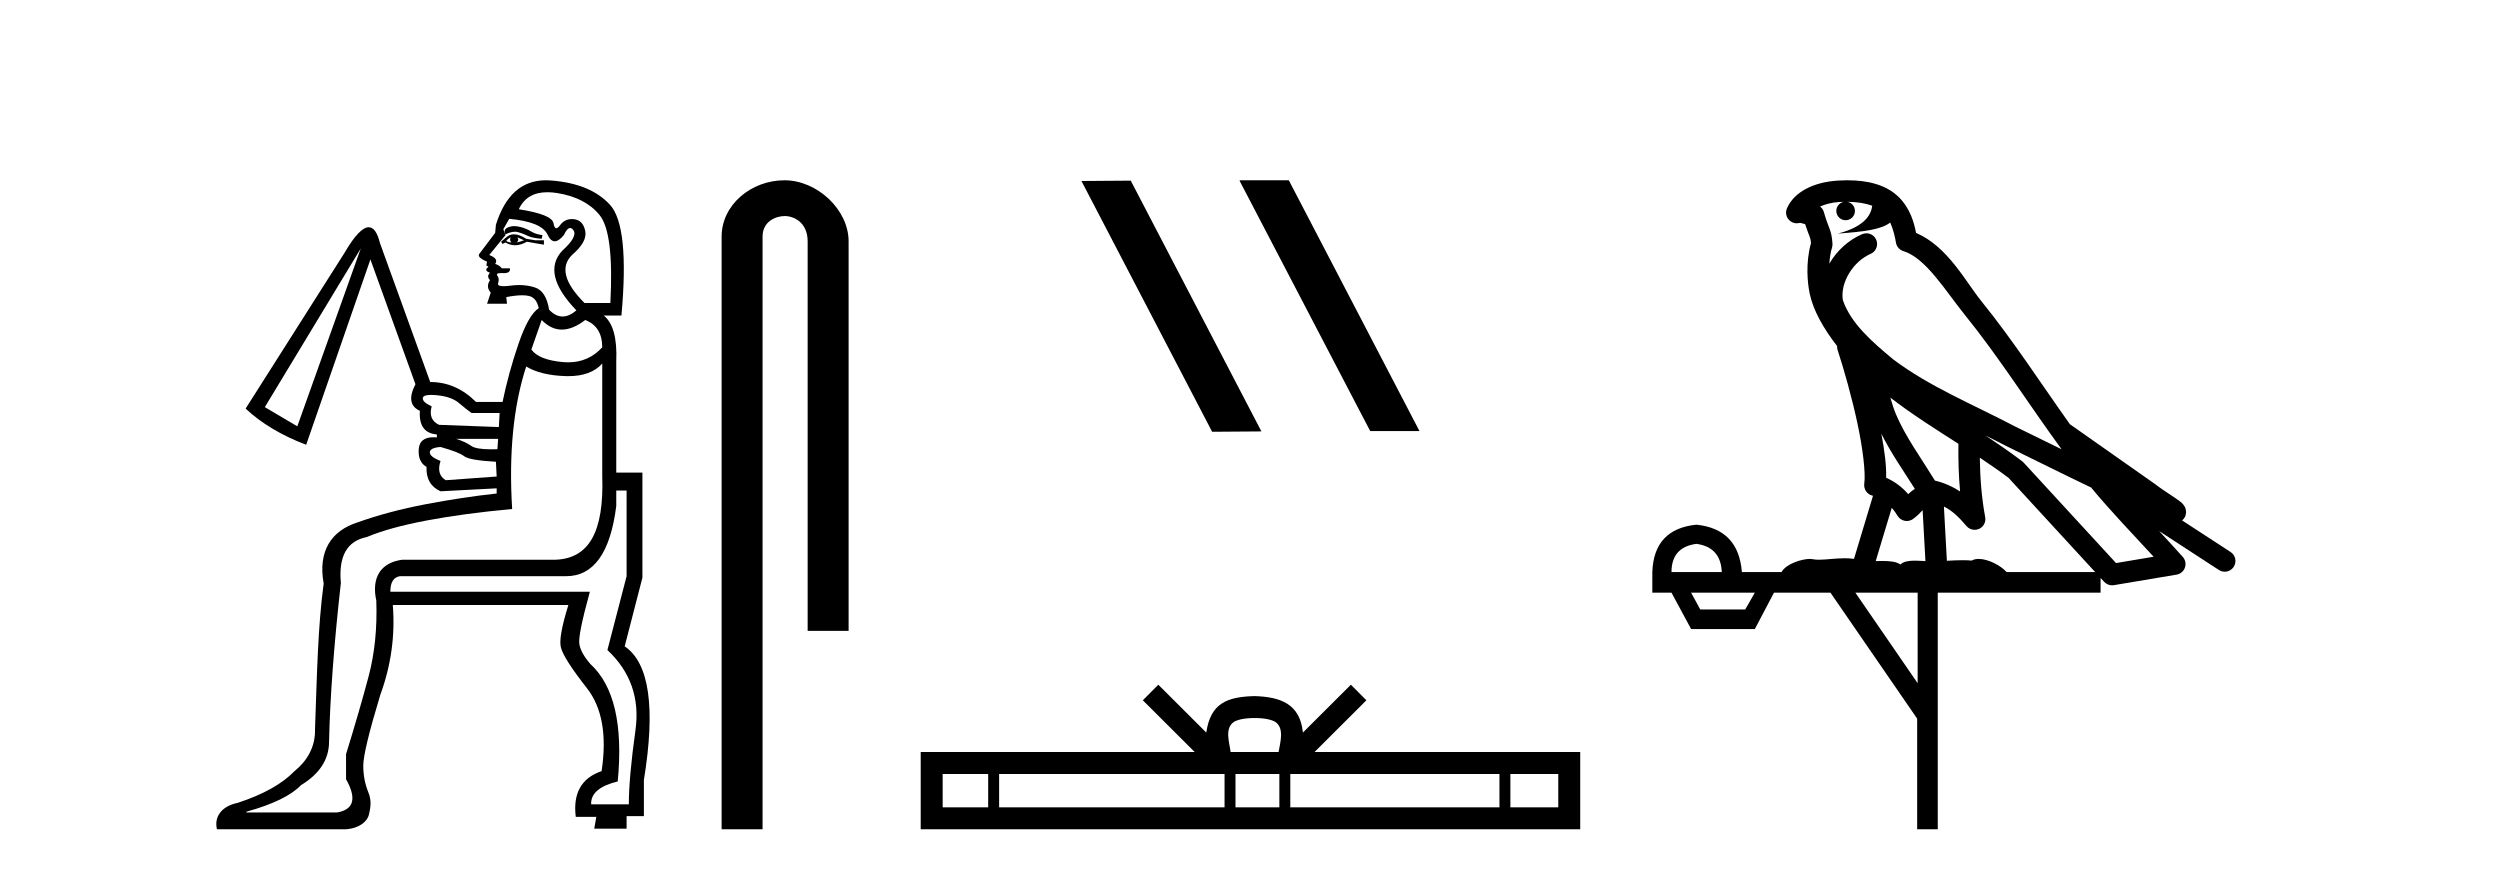
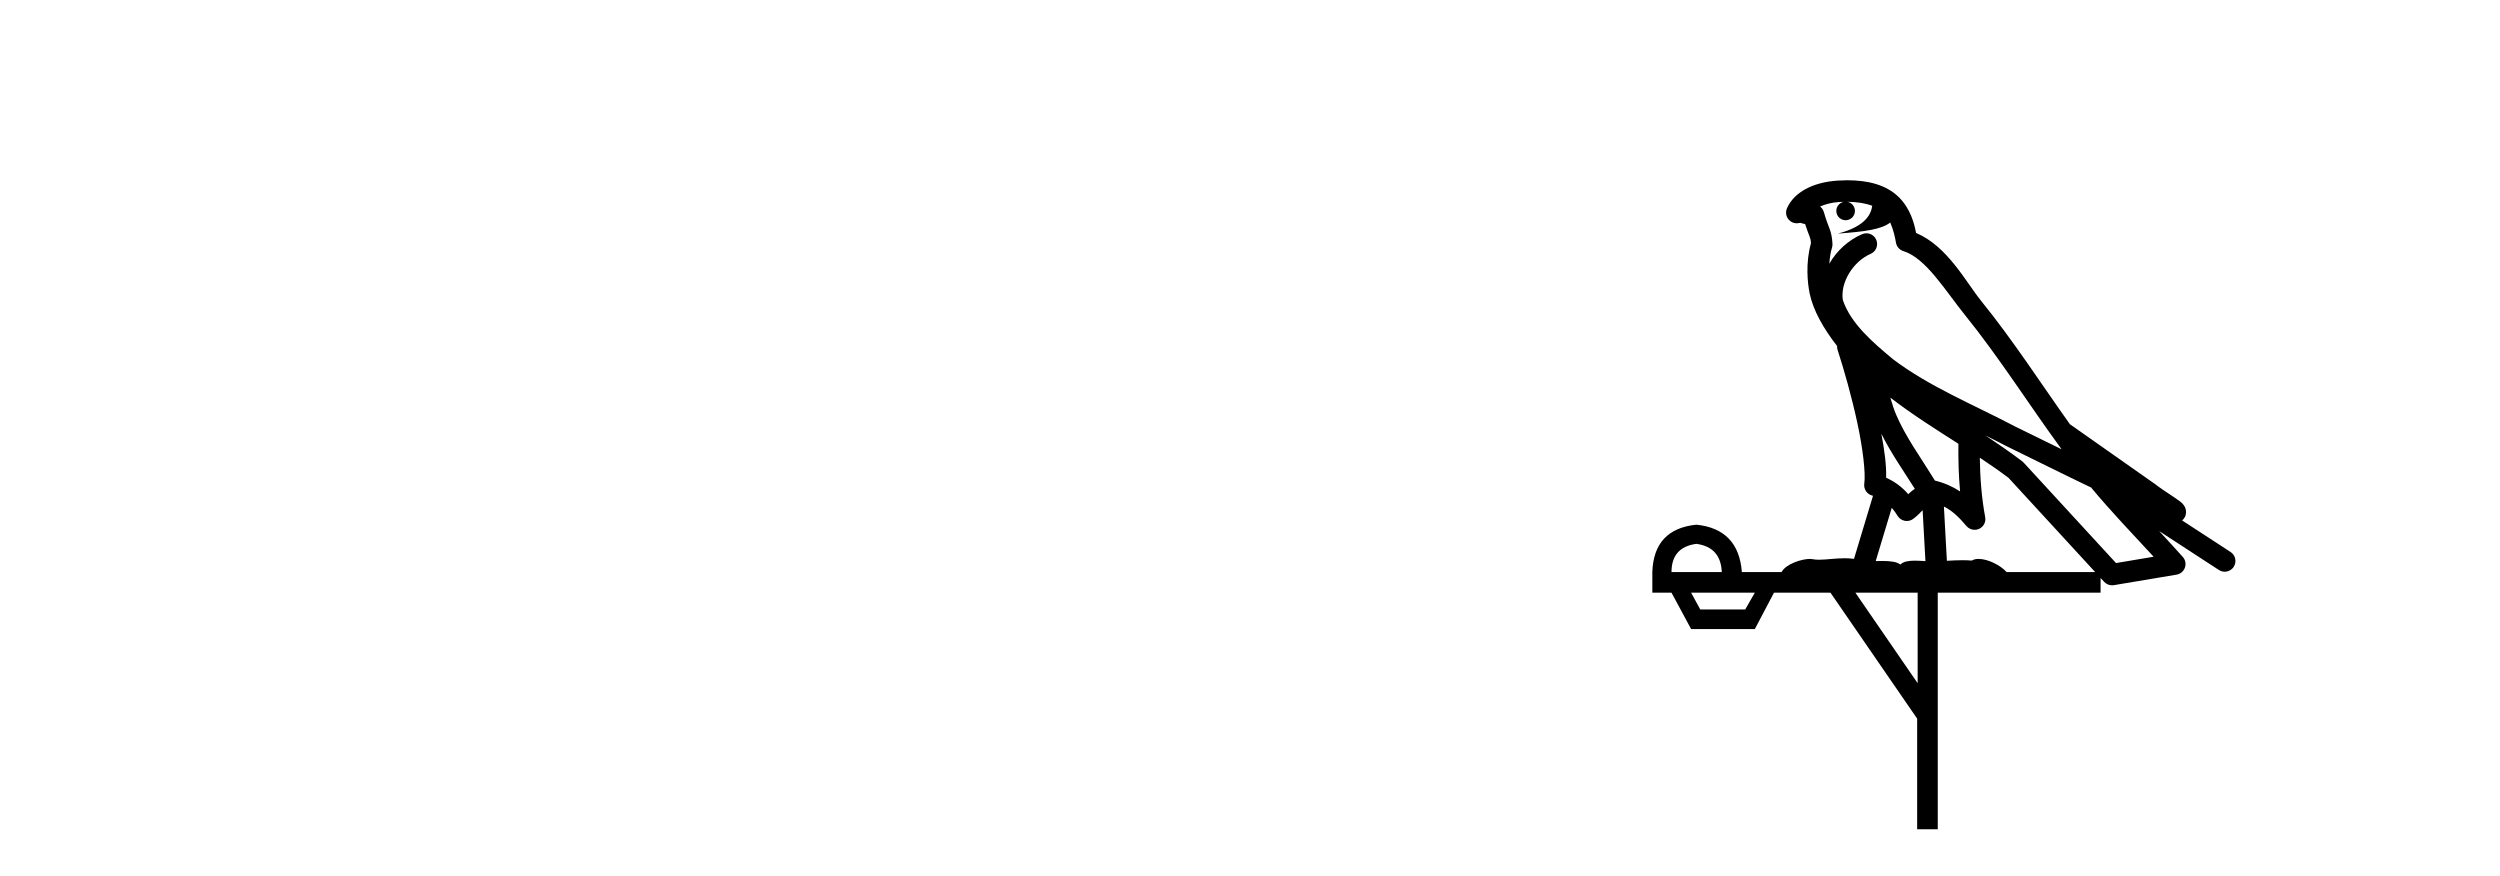
<svg xmlns="http://www.w3.org/2000/svg" width="117.0" height="41.0">
-   <path d="M 24.062 10.582 C 23.997 10.582 23.937 10.59 23.883 10.605 C 23.756 10.639 23.675 10.685 23.641 10.743 C 23.606 10.8 23.612 10.875 23.658 10.967 C 23.823 10.885 23.97 10.844 24.099 10.844 C 24.151 10.844 24.2 10.851 24.246 10.864 C 24.407 10.91 24.557 10.967 24.695 11.036 C 24.833 11.106 25.052 11.152 25.351 11.175 L 25.386 11.002 C 25.179 10.979 25 10.921 24.85 10.829 C 24.701 10.737 24.534 10.668 24.349 10.622 C 24.244 10.596 24.148 10.582 24.062 10.582 ZM 23.9 11.106 C 23.854 11.198 23.865 11.278 23.935 11.347 C 23.842 11.347 23.762 11.324 23.693 11.278 C 23.739 11.209 23.808 11.152 23.9 11.106 ZM 24.211 11.106 L 24.522 11.244 C 24.407 11.29 24.292 11.324 24.176 11.347 C 24.269 11.278 24.28 11.198 24.211 11.106 ZM 24.053 10.966 C 23.916 10.966 23.796 11.012 23.693 11.106 L 23.451 11.313 L 23.52 11.417 L 23.658 11.347 C 23.799 11.434 23.948 11.478 24.104 11.478 C 24.28 11.478 24.465 11.423 24.66 11.313 L 25.248 11.417 L 25.455 11.451 L 25.455 11.244 L 25.04 11.244 L 24.626 11.175 C 24.41 11.035 24.219 10.966 24.053 10.966 ZM 25.618 8.996 C 25.756 8.996 25.903 9.008 26.06 9.032 C 26.947 9.171 27.615 9.516 28.064 10.069 C 28.513 10.622 28.68 11.992 28.565 14.181 L 27.355 14.181 C 26.411 13.236 26.215 12.488 26.768 11.935 C 27.252 11.52 27.459 11.146 27.39 10.812 C 27.321 10.478 27.148 10.294 26.872 10.259 C 26.834 10.254 26.797 10.252 26.762 10.252 C 26.537 10.252 26.354 10.346 26.215 10.535 C 26.144 10.632 26.084 10.681 26.035 10.681 C 25.974 10.681 25.93 10.603 25.904 10.449 C 25.858 10.173 25.317 9.954 24.28 9.793 C 24.527 9.261 24.973 8.996 25.618 8.996 ZM 23.831 10.242 C 24.845 10.334 25.443 10.582 25.628 10.985 C 25.721 11.189 25.832 11.291 25.962 11.291 C 26.087 11.291 26.229 11.195 26.388 11.002 C 26.491 10.781 26.589 10.671 26.683 10.671 C 26.736 10.671 26.787 10.707 26.837 10.777 C 26.975 10.973 26.803 11.29 26.319 11.728 C 25.651 12.442 25.87 13.375 26.975 14.526 C 26.752 14.717 26.536 14.812 26.328 14.812 C 26.109 14.812 25.898 14.705 25.697 14.492 C 25.605 13.916 25.386 13.57 25.04 13.455 C 24.81 13.378 24.562 13.34 24.295 13.34 C 24.162 13.34 24.025 13.35 23.883 13.369 C 23.757 13.386 23.653 13.394 23.568 13.394 C 23.365 13.394 23.28 13.346 23.313 13.248 C 23.359 13.11 23.347 12.995 23.278 12.902 C 23.217 12.82 23.278 12.78 23.462 12.78 C 23.485 12.78 23.51 12.78 23.537 12.781 C 23.553 12.782 23.569 12.783 23.584 12.783 C 23.793 12.783 23.887 12.707 23.865 12.557 L 23.485 12.557 C 23.416 12.465 23.313 12.396 23.174 12.35 C 23.29 12.188 23.197 12.05 22.898 11.935 L 23.658 11.002 L 23.555 10.726 L 23.831 10.242 ZM 27.39 14.976 C 27.92 15.183 28.185 15.609 28.185 16.254 C 27.757 16.723 27.225 16.957 26.59 16.957 C 26.507 16.957 26.422 16.953 26.336 16.945 C 25.587 16.876 25.098 16.68 24.868 16.358 L 25.351 14.976 C 25.639 15.275 25.953 15.425 26.293 15.425 C 26.633 15.425 26.998 15.275 27.39 14.976 ZM 16.886 11.624 L 13.914 19.951 L 12.394 19.053 L 16.886 11.624 ZM 20.173 18.482 C 20.261 18.482 20.362 18.488 20.479 18.5 C 20.917 18.546 21.251 18.667 21.481 18.863 C 21.712 19.059 21.907 19.214 22.069 19.329 L 23.382 19.329 L 23.347 19.986 L 20.548 19.882 C 20.203 19.721 20.088 19.433 20.203 19.018 C 19.903 18.88 19.765 18.748 19.788 18.621 C 19.805 18.528 19.933 18.482 20.173 18.482 ZM 23.313 20.539 L 23.278 21.023 C 23.179 21.026 23.085 21.028 22.997 21.028 C 22.513 21.028 22.198 20.974 22.051 20.867 C 21.879 20.74 21.643 20.631 21.343 20.539 ZM 20.617 20.919 C 21.193 21.08 21.562 21.224 21.723 21.351 C 21.884 21.478 22.38 21.564 23.209 21.61 L 23.244 22.301 L 20.859 22.474 C 20.56 22.29 20.479 21.99 20.617 21.575 C 20.272 21.437 20.105 21.299 20.116 21.161 C 20.128 21.023 20.295 20.942 20.617 20.919 ZM 29.325 22.958 L 29.325 26.966 L 28.427 30.421 C 29.509 31.435 29.947 32.685 29.74 34.17 C 29.532 35.656 29.429 36.814 29.429 37.643 L 27.666 37.643 C 27.643 37.136 28.058 36.779 28.91 36.572 C 29.164 33.923 28.738 32.091 27.632 31.078 C 27.332 30.732 27.16 30.421 27.114 30.145 C 27.067 29.868 27.229 29.062 27.597 27.726 L 27.597 27.692 L 18.268 27.692 C 18.268 27.254 18.417 27.012 18.717 26.966 L 26.492 26.966 C 27.782 26.966 28.565 25.872 28.841 23.683 L 28.841 22.958 ZM 28.185 17.014 L 28.185 22.267 C 28.277 24.939 27.54 26.15 25.973 26.196 L 18.821 26.196 C 17.784 26.334 17.381 27.07 17.611 28.106 C 17.657 29.396 17.536 30.583 17.248 31.665 C 16.96 32.748 16.609 33.957 16.195 35.293 L 16.195 36.468 C 16.701 37.367 16.563 37.885 15.78 38.023 L 11.53 38.023 L 11.53 37.989 C 12.774 37.643 13.626 37.228 14.087 36.745 C 14.962 36.215 15.4 35.535 15.4 34.706 C 15.446 32.633 15.63 30.156 15.953 27.277 C 15.837 26.033 16.241 25.319 17.162 25.135 C 17.876 24.835 18.815 24.576 19.978 24.357 C 21.141 24.138 22.472 23.96 23.969 23.821 C 23.808 21.218 24.027 18.995 24.626 17.153 C 25.086 17.429 25.703 17.579 26.474 17.602 C 26.515 17.603 26.555 17.604 26.594 17.604 C 27.305 17.604 27.836 17.407 28.185 17.014 ZM 25.551 8.437 C 24.423 8.437 23.643 9.131 23.209 10.518 L 23.174 10.898 C 22.76 11.451 22.512 11.779 22.431 11.883 C 22.351 11.987 22.472 12.108 22.794 12.246 L 22.76 12.419 L 22.863 12.488 C 22.702 12.603 22.725 12.695 22.933 12.764 C 22.817 12.879 22.817 12.995 22.933 13.11 C 22.794 13.317 22.806 13.513 22.967 13.697 L 22.794 14.215 L 23.727 14.215 L 23.693 13.904 C 23.99 13.848 24.24 13.819 24.442 13.819 C 24.568 13.819 24.675 13.83 24.764 13.853 C 24.994 13.91 25.144 14.1 25.213 14.423 C 24.891 14.63 24.574 15.189 24.263 16.099 C 23.952 17.009 23.704 17.913 23.52 18.811 L 22.276 18.811 C 21.654 18.189 20.94 17.878 20.134 17.878 L 17.784 11.382 C 17.662 10.884 17.486 10.635 17.256 10.635 C 16.966 10.635 16.589 11.033 16.125 11.831 L 11.495 19.122 C 12.232 19.813 13.177 20.378 14.329 20.815 L 17.335 12.142 L 19.443 17.982 C 19.12 18.604 19.189 19.018 19.65 19.226 C 19.604 19.917 19.869 20.285 20.445 20.332 L 20.445 20.47 C 20.39 20.465 20.339 20.463 20.289 20.463 C 19.86 20.463 19.629 20.644 19.598 21.005 C 19.564 21.408 19.684 21.691 19.961 21.852 C 19.938 22.405 20.157 22.785 20.617 22.992 L 23.244 22.854 L 23.244 23.096 C 22.184 23.211 21.078 23.378 19.926 23.597 C 18.775 23.816 17.715 24.098 16.747 24.443 C 15.503 24.835 14.872 25.791 15.148 27.311 C 14.872 29.339 14.835 31.608 14.743 34.119 C 14.766 34.971 14.358 35.627 13.783 36.088 C 13.207 36.687 12.32 37.182 11.122 37.574 C 10.339 37.735 10.016 38.256 10.154 38.809 L 16.195 38.809 C 16.84 38.763 17.197 38.426 17.266 38.127 C 17.335 37.827 17.404 37.482 17.242 37.09 C 17.081 36.699 17.001 36.278 17.001 35.829 C 17.001 35.38 17.265 34.28 17.795 32.529 C 18.302 31.147 18.498 29.742 18.383 28.313 L 26.6 28.313 C 26.278 29.35 26.163 30.018 26.255 30.318 C 26.347 30.663 26.75 31.291 27.464 32.201 C 28.178 33.111 28.409 34.406 28.155 36.088 C 27.211 36.411 26.808 37.125 26.946 38.23 L 27.908 38.23 L 27.81 38.783 L 29.325 38.783 L 29.325 38.196 L 30.134 38.196 L 30.134 36.503 C 30.687 33.116 30.388 31.032 29.236 30.248 L 30.065 27.035 L 30.065 22.117 L 28.841 22.117 L 28.841 16.911 C 28.887 15.828 28.692 15.114 28.254 14.768 L 29.083 14.768 C 29.337 11.981 29.158 10.253 28.548 9.585 C 27.937 8.917 27.01 8.537 25.766 8.445 C 25.693 8.44 25.621 8.437 25.551 8.437 Z" style="fill:#000000;stroke:none" />
-   <path d="M 36.716 8.437 C 35.147 8.437 33.772 9.591 33.772 11.072 L 33.772 38.809 L 35.688 38.809 L 35.688 11.072 C 35.688 10.346 36.327 10.111 36.728 10.111 C 37.15 10.111 37.798 10.406 37.798 11.296 L 37.798 29.526 L 39.715 29.526 L 39.715 11.296 C 39.715 9.813 38.246 8.437 36.716 8.437 Z" style="fill:#000000;stroke:none" />
-   <path d="M 58.044 8.437 L 58.009 8.454 L 64.125 20.173 L 66.431 20.173 L 60.316 8.437 ZM 52.919 8.454 L 50.612 8.471 L 56.728 20.207 L 59.034 20.19 L 52.919 8.454 Z" style="fill:#000000;stroke:none" />
-   <path d="M 58.715 33.604 C 59.216 33.604 59.517 33.689 59.673 33.778 C 60.127 34.068 59.911 34.761 59.837 35.195 L 57.593 35.195 C 57.539 34.752 57.294 34.076 57.758 33.778 C 57.914 33.689 58.215 33.604 58.715 33.604 ZM 46.247 36.222 L 46.247 37.782 L 44.117 37.782 L 44.117 36.222 ZM 57.309 36.222 L 57.309 37.782 L 46.759 37.782 L 46.759 36.222 ZM 59.874 36.222 L 59.874 37.782 L 57.821 37.782 L 57.821 36.222 ZM 70.174 36.222 L 70.174 37.782 L 60.386 37.782 L 60.386 36.222 ZM 72.927 36.222 L 72.927 37.782 L 70.686 37.782 L 70.686 36.222 ZM 54.209 32.045 L 53.484 32.773 L 55.912 35.195 L 43.089 35.195 L 43.089 38.809 L 73.954 38.809 L 73.954 35.195 L 61.519 35.195 L 63.947 32.773 L 63.221 32.045 L 60.976 34.284 C 60.841 32.927 59.911 32.615 58.715 32.577 C 57.437 32.611 56.653 32.9 56.454 34.284 L 54.209 32.045 Z" style="fill:#000000;stroke:none" />
  <path d="M 86.453 9.444 C 86.907 9.448 87.305 9.513 87.621 9.628 C 87.568 10.005 87.336 10.588 86.013 10.932 C 87.244 10.843 88.048 10.742 88.463 10.414 C 88.613 10.752 88.695 11.134 88.73 11.353 C 88.761 11.541 88.896 11.696 89.079 11.752 C 90.133 12.075 91.059 13.629 91.948 14.728 C 93.55 16.707 94.936 18.912 96.483 21.026 C 95.769 20.676 95.056 20.326 94.339 19.976 C 92.346 18.928 90.299 18.102 88.591 16.81 C 87.598 15.983 86.614 15.129 86.244 14.04 C 86.117 13.201 86.745 12.229 87.54 11.883 C 87.757 11.792 87.882 11.563 87.84 11.332 C 87.799 11.1 87.603 10.928 87.368 10.918 C 87.36 10.918 87.353 10.918 87.346 10.918 C 87.274 10.918 87.204 10.933 87.138 10.963 C 86.503 11.24 85.958 11.735 85.613 12.342 C 85.63 12.085 85.666 11.822 85.739 11.585 C 85.756 11.529 85.764 11.47 85.76 11.411 C 85.744 11.099 85.691 10.882 85.622 10.698 C 85.553 10.514 85.479 10.35 85.356 9.924 C 85.326 9.821 85.264 9.73 85.18 9.665 C 85.416 9.561 85.712 9.477 86.069 9.454 C 86.141 9.449 86.21 9.449 86.28 9.447 L 86.28 9.447 C 86.085 9.49 85.939 9.664 85.939 9.872 C 85.939 10.112 86.135 10.307 86.375 10.307 C 86.616 10.307 86.811 10.112 86.811 9.872 C 86.811 9.658 86.656 9.481 86.453 9.444 ZM 88.467 18.609 C 89.489 19.396 90.581 20.083 91.653 20.769 C 91.645 21.509 91.663 22.253 91.732 22.999 C 91.383 22.771 91 22.6 90.556 22.492 C 89.896 21.42 89.172 20.432 88.729 19.384 C 88.638 19.167 88.552 18.896 88.467 18.609 ZM 88.047 20.299 C 88.508 21.223 89.096 22.054 89.614 22.877 C 89.514 22.944 89.425 23.014 89.353 23.082 C 89.334 23.099 89.324 23.111 89.307 23.128 C 89.022 22.8 88.675 22.534 88.272 22.361 C 88.288 21.773 88.192 21.065 88.047 20.299 ZM 92.908 20.376 L 92.908 20.376 C 93.237 20.539 93.565 20.703 93.886 20.872 C 93.89 20.874 93.895 20.876 93.899 20.878 C 95.216 21.52 96.531 22.18 97.863 22.816 C 98.802 23.947 99.815 24.996 100.79 26.055 C 100.203 26.154 99.617 26.252 99.03 26.351 C 97.588 24.783 96.147 23.216 94.705 21.648 C 94.685 21.626 94.663 21.606 94.639 21.588 C 94.077 21.162 93.494 20.763 92.908 20.376 ZM 88.534 23.766 C 88.632 23.877 88.723 24.001 88.807 24.141 C 88.88 24.261 89 24.345 89.137 24.373 C 89.17 24.38 89.204 24.383 89.237 24.383 C 89.342 24.383 89.445 24.35 89.531 24.288 C 89.742 24.135 89.87 23.989 89.979 23.876 L 90.11 26.261 C 89.941 26.25 89.77 26.239 89.61 26.239 C 89.329 26.239 89.081 26.275 88.939 26.42 C 88.77 26.29 88.466 26.253 88.088 26.253 C 87.991 26.253 87.889 26.256 87.783 26.26 L 88.534 23.766 ZM 79.391 25.452 C 80.153 25.556 80.549 25.997 80.579 26.774 L 78.226 26.774 C 78.226 25.997 78.614 25.556 79.391 25.452 ZM 92.655 21.42 L 92.655 21.42 C 93.117 21.727 93.569 22.039 94.001 22.365 C 95.353 23.835 96.704 25.304 98.055 26.774 L 93.911 26.774 C 93.623 26.454 93.036 26.157 92.601 26.157 C 92.478 26.157 92.367 26.181 92.278 26.235 C 92.14 26.223 91.995 26.218 91.846 26.218 C 91.611 26.218 91.364 26.23 91.114 26.245 L 90.975 23.705 L 90.975 23.705 C 91.354 23.898 91.662 24.18 92.03 24.618 C 92.128 24.734 92.27 24.796 92.414 24.796 C 92.486 24.796 92.56 24.78 92.628 24.748 C 92.834 24.651 92.949 24.427 92.907 24.203 C 92.737 23.286 92.668 22.359 92.655 21.42 ZM 82.126 27.738 L 81.677 28.522 L 79.571 28.522 L 79.145 27.738 ZM 89.746 27.738 L 89.746 31.974 L 86.832 27.738 ZM 86.465 8.437 C 86.449 8.437 86.433 8.437 86.416 8.437 C 86.281 8.438 86.144 8.443 86.006 8.452 L 86.005 8.452 C 84.834 8.528 83.955 9.003 83.63 9.749 C 83.555 9.923 83.583 10.125 83.705 10.271 C 83.802 10.387 83.943 10.451 84.09 10.451 C 84.129 10.451 84.167 10.447 84.205 10.438 C 84.235 10.431 84.241 10.427 84.247 10.427 C 84.253 10.427 84.259 10.432 84.297 10.441 C 84.334 10.449 84.396 10.467 84.48 10.489 C 84.571 10.772 84.642 10.942 84.682 11.049 C 84.727 11.17 84.741 11.213 84.753 11.386 C 84.492 12.318 84.594 13.254 84.691 13.729 C 84.852 14.516 85.339 15.378 85.976 16.194 C 85.974 16.255 85.979 16.316 85.999 16.375 C 86.307 17.319 86.667 18.6 86.924 19.795 C 87.181 20.99 87.318 22.136 87.248 22.638 C 87.213 22.892 87.375 23.132 87.624 23.194 C 87.635 23.197 87.645 23.201 87.656 23.203 L 86.767 26.155 C 86.622 26.133 86.476 26.126 86.33 26.126 C 85.897 26.126 85.47 26.195 85.127 26.195 C 85.014 26.195 84.91 26.187 84.818 26.167 C 84.787 26.16 84.748 26.157 84.703 26.157 C 84.345 26.157 83.595 26.375 83.375 26.774 L 81.52 26.774 C 81.416 25.429 80.706 24.69 79.391 24.555 C 78.061 24.69 77.374 25.429 77.329 26.774 L 77.329 27.738 L 78.226 27.738 L 79.145 29.441 L 82.126 29.441 L 83.022 27.738 L 85.666 27.738 L 89.723 33.632 L 89.723 38.809 L 90.687 38.809 L 90.687 27.738 L 98.307 27.738 L 98.307 27.048 C 98.363 27.109 98.419 27.17 98.475 27.23 C 98.571 27.335 98.705 27.392 98.845 27.392 C 98.872 27.392 98.9 27.39 98.927 27.386 C 99.906 27.221 100.885 27.057 101.863 26.893 C 102.044 26.863 102.194 26.737 102.254 26.564 C 102.315 26.392 102.277 26.2 102.155 26.064 C 101.789 25.655 101.419 25.253 101.048 24.854 L 101.048 24.854 L 103.843 26.674 C 103.927 26.729 104.022 26.756 104.116 26.756 C 104.28 26.756 104.441 26.675 104.538 26.527 C 104.689 26.295 104.623 25.984 104.391 25.833 L 102.122 24.356 C 102.17 24.317 102.216 24.268 102.25 24.202 C 102.332 24.047 102.31 23.886 102.283 23.803 C 102.256 23.72 102.227 23.679 102.203 23.647 C 102.11 23.519 102.061 23.498 101.995 23.446 C 101.928 23.395 101.854 23.343 101.773 23.288 C 101.612 23.178 101.426 23.056 101.266 22.949 C 101.106 22.842 100.956 22.73 100.951 22.726 C 100.935 22.711 100.918 22.698 100.901 22.686 C 99.563 21.745 98.225 20.805 96.888 19.865 C 96.883 19.862 96.879 19.86 96.874 19.857 C 95.515 17.95 94.229 15.95 92.729 14.096 C 91.998 13.194 91.146 11.524 89.671 10.901 C 89.589 10.459 89.406 9.754 88.855 9.217 C 88.259 8.638 87.398 8.437 86.465 8.437 Z" style="fill:#000000;stroke:none" />
</svg>